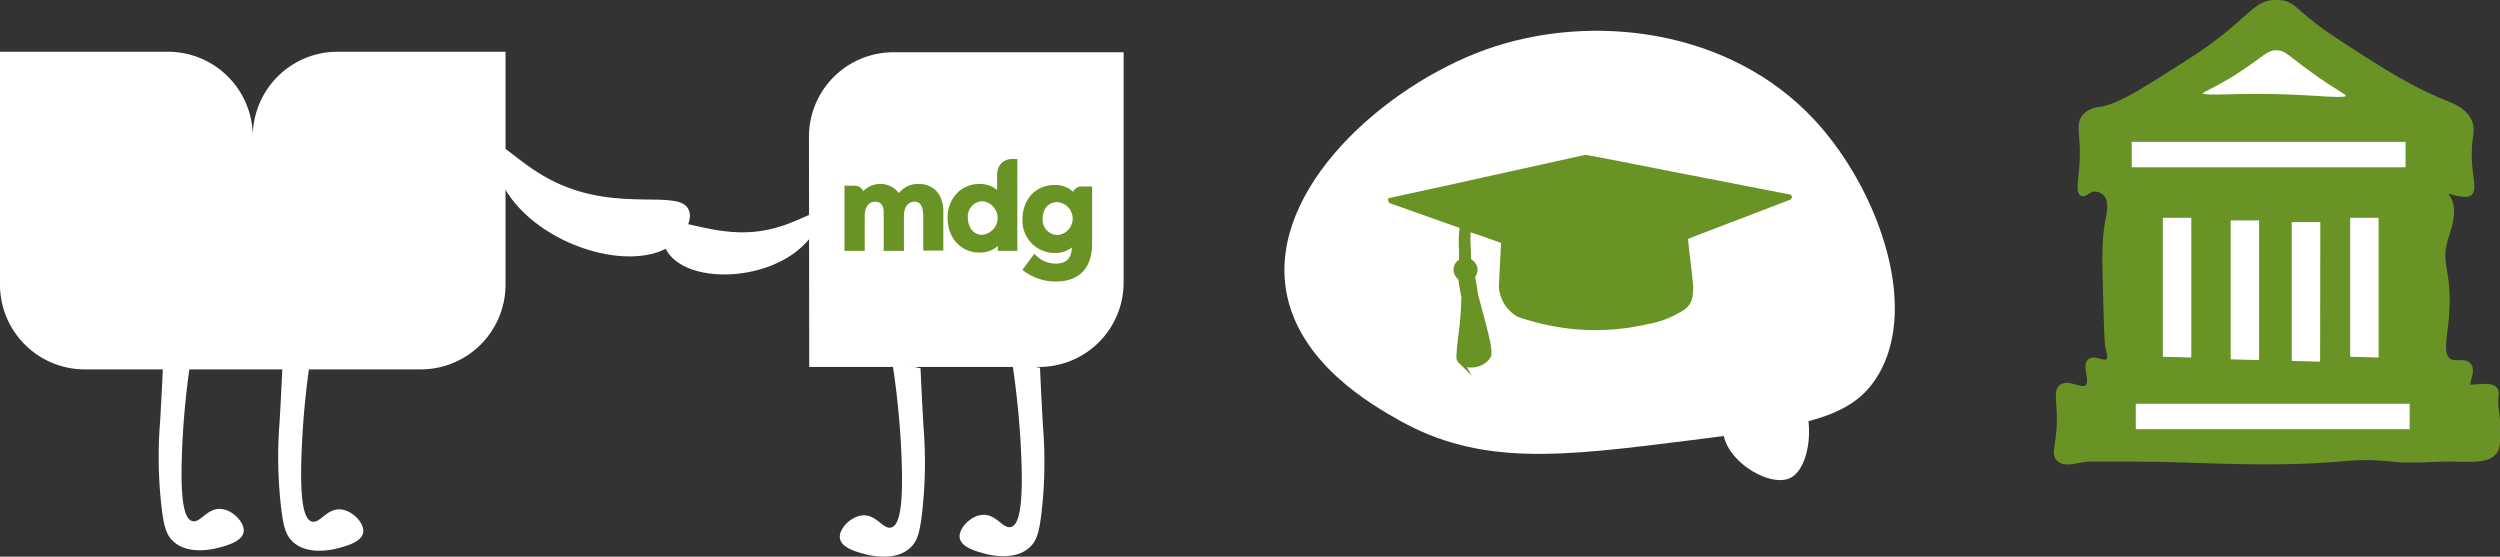
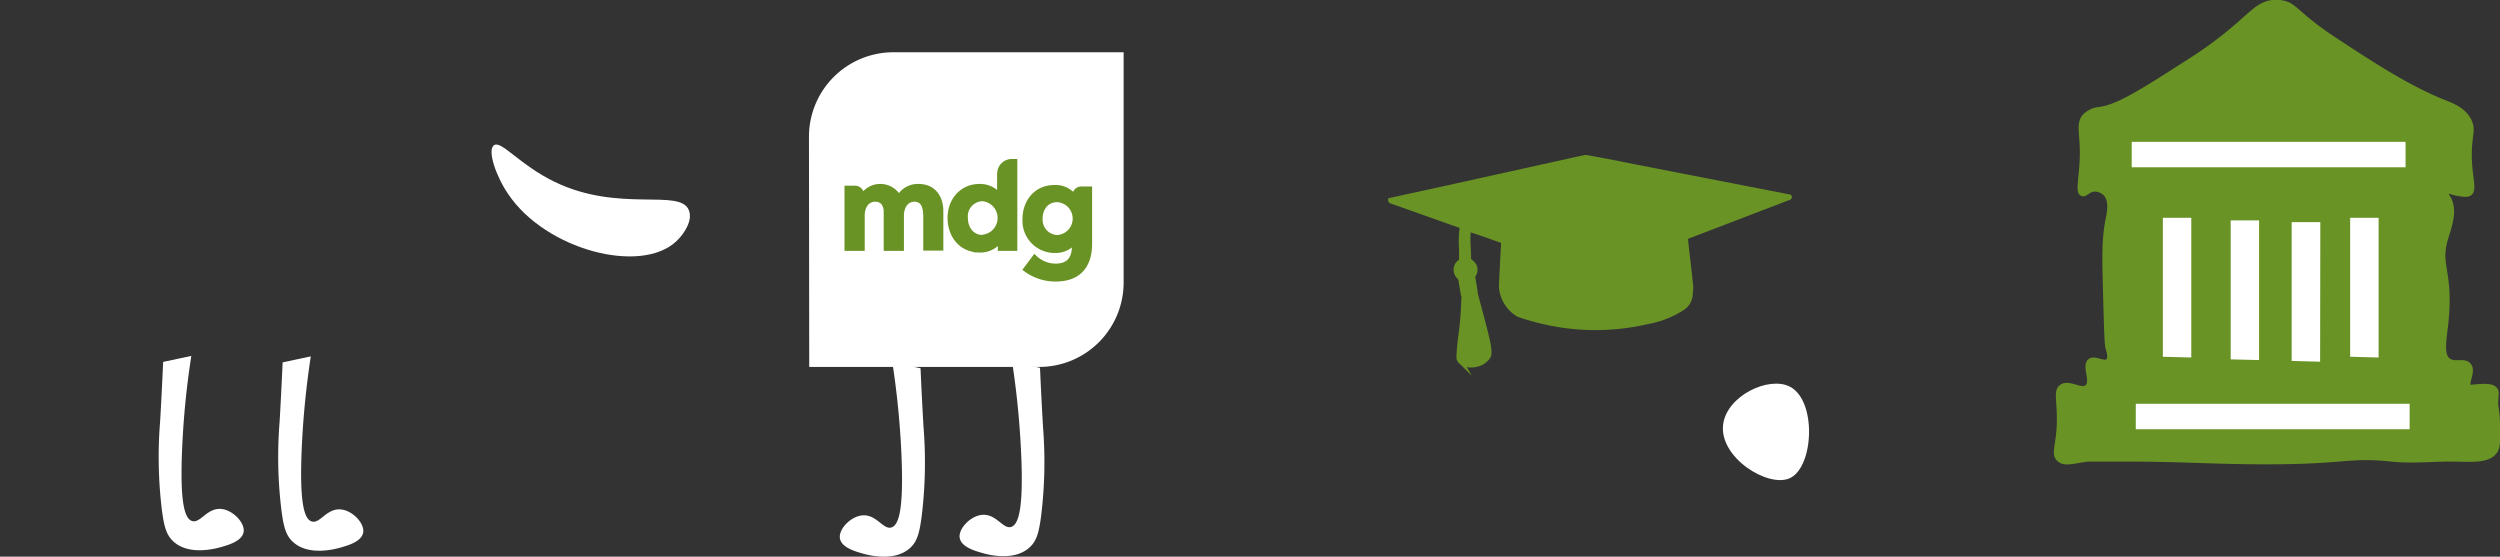
<svg xmlns="http://www.w3.org/2000/svg" viewBox="0 0 478.36 106.51">
  <rect x="0" y="0" width="478.36" height="106.51" fill="#333333" stroke="none" />
  <defs>
    <style>.cls-1,.cls-3{fill:#fff;}.cls-2{fill:#6a9325;}.cls-2,.cls-3{stroke:#6a9325;stroke-miterlimit:10;}</style>
  </defs>
  <g id="Layer_2" data-name="Layer 2">
    <g id="Layer_1-2" data-name="Layer 1">
      <g id="Group_6" data-name="Group 6">
        <g id="Layer_1-3" data-name="Layer 1">
          <g id="Group_4" data-name="Group 4">
-             <path id="Path_126" data-name="Path 126" class="cls-1" d="M64.57,9.9a16.22,16.22,0,0,0-16.2,16.2A16.24,16.24,0,0,0,32.16,9.9H0V54.48a16.22,16.22,0,0,0,16.21,16.2H80.52a16.22,16.22,0,0,0,16.21-16.2V9.9Z" />
-           </g>
+             </g>
          <path id="Path_142" data-name="Path 142" class="cls-1" d="M31.22,69.25c-.22,4.89-.43,8.82-.58,11.37A84,84,0,0,0,31,97.77c.41,3,.83,4.56,2.12,5.78,3,2.86,8.26,1.38,9.06,1.16,1.53-.43,4.11-1.16,4.43-2.89s-2-4.21-4.24-4.43c-2.75-.27-4,2.76-5.59,2.31s-2.36-4.09-1.92-14.07A158.34,158.34,0,0,1,36.61,68.1Z" />
          <path id="Path_143" data-name="Path 143" class="cls-1" d="M54.08,69.34c-.22,4.9-.43,8.82-.58,11.37a84,84,0,0,0,.38,17.15c.41,3,.83,4.57,2.12,5.78,3,2.86,8.26,1.38,9.06,1.16,1.53-.43,4.11-1.16,4.43-2.89s-2-4.21-4.24-4.43c-2.75-.27-4,2.76-5.58,2.31S57.3,95.7,57.74,85.72a163.56,163.56,0,0,1,1.73-17.53Z" />
          <path id="Path_144" data-name="Path 144" class="cls-1" d="M199,70.38c.21,4.89.43,8.82.58,11.37a84.75,84.75,0,0,1-.39,17.15c-.41,3-.83,4.57-2.12,5.78-3,2.86-8.26,1.38-9,1.16-1.53-.43-4.11-1.16-4.43-2.89s2-4.21,4.24-4.43c2.75-.27,4,2.76,5.58,2.31s2.37-4.09,1.93-14.07a163.56,163.56,0,0,0-1.73-17.53Z" />
          <path id="Path_145" data-name="Path 145" class="cls-1" d="M176.14,70.47c.21,4.9.43,8.82.58,11.37A84.75,84.75,0,0,1,176.33,99c-.41,3-.83,4.57-2.12,5.78-3,2.86-8.26,1.38-9.05,1.16-1.53-.43-4.11-1.16-4.44-2.89s2-4.21,4.24-4.43c2.75-.27,4,2.77,5.59,2.31s2.36-4.08,1.93-14.07a161,161,0,0,0-1.74-17.53Z" />
          <path id="Path_146" data-name="Path 146" class="cls-1" d="M329.72,81.15c-.87,6.36,8.59,12.25,12.75,10.35,4.6-2.1,5.21-14.86,0-17.52C338.41,71.91,330.46,75.74,329.72,81.15Z" />
        </g>
        <g id="Layer_2-2" data-name="Layer 2">
          <path id="Path_148" data-name="Path 148" class="cls-1" d="M94.49,27.81c1.39-1.07,4.88,3.73,11.67,7,12.4,6,24,1.13,25.66,5.44.78,2-1,4.58-2.33,5.84-6.74,6.53-25.09,1.77-32.28-9C94.85,33.62,93.24,28.77,94.49,27.81Z" />
          <path id="path20" class="cls-1" d="M154.84,70.21h44A16.15,16.15,0,0,0,215,54.1h0V10h-44a16.16,16.16,0,0,0-16.21,16.11h0Z" />
          <path id="path32" class="cls-2" d="M205.7,37.38v.52h0a4.43,4.43,0,0,0-3.94-2c-3.46,0-5.61,2.7-5.61,6a5.66,5.66,0,0,0,5.34,6h.32a4.51,4.51,0,0,0,3.75-1.71h.05V47c0,2.27-.87,3.94-3.64,3.94a5.85,5.85,0,0,1-4-1.62l-1.65,2.21A9.57,9.57,0,0,0,202,53.37c4.47,0,6.47-2.63,6.47-6.75V36.18H206.9a1.2,1.2,0,0,0-1.2,1.2m-3.41,8.09A3.42,3.42,0,0,1,199,41.91v-.07c0-2,1.21-3.66,3.29-3.66a3.65,3.65,0,0,1,0,7.29m-11-12.26,0-.12v4.4h-.07a4.67,4.67,0,0,0-3.84-1.79c-3.28,0-5.57,2.62-5.57,6s2.15,6.12,5.64,6.12a4.56,4.56,0,0,0,3.93-2h.05V47.5h2.73V30.92h-.56a2.29,2.29,0,0,0-2.29,2.29M188,45.45c-2.22,0-3.3-1.94-3.3-3.73A3.39,3.39,0,0,1,188,38a3.72,3.72,0,0,1,0,7.41h0m-10.84-4.3v6.34H180V40.34c0-2.34-1.24-4.64-4.22-4.64A4.08,4.08,0,0,0,172,37.87a4,4,0,0,0-5.42-1.72,4.08,4.08,0,0,0-1.72,1.72h-.05v-.63a1.21,1.21,0,0,0-1.2-1.21h-1.52V47.5h2.87V41.2c0-1.53.79-3.1,2.51-3.1,1.45,0,2.12,1.07,2.12,2.47V47.5h2.87V41.25c0-1.48.73-3.15,2.52-3.15s2.15,1.69,2.15,3" />
-           <path id="Path_149" data-name="Path 149" class="cls-1" d="M157.09,40.79c-.84-1-4.31,1.91-10,3.13C136.8,46.16,129,40.47,127,43.38c-.94,1.33,0,3.6.69,4.77,3.86,6.08,18.41,5.83,25.69-.88C155.78,45.06,157.84,41.74,157.09,40.79Z" />
-           <path id="Path_150" data-name="Path 150" class="cls-1" d="M267.6,80.35c15.71,8.89,31.1,7,55,4,20.35-2.55,30.52-3.82,35.83-11.15C368,60,359.57,36.31,347.24,23,331,5.46,304.47,2.29,284.33,9.47c-19.5,7-41.55,26.65-38.23,46.19C248.45,69.51,262.55,77.49,267.6,80.35Z" />
          <g id="Group_5" data-name="Group 5">
            <path id="Path_151" data-name="Path 151" class="cls-2" d="M300.06,30.87c-3.17.7-5.3,1.18-14.77,3.26L276.86,36,269.5,37.6l-3.38.75s0,.08.21.14c10.22,3.62,13.52,4.79,13.54,4.81a1.5,1.5,0,0,1-.09.35,21.83,21.83,0,0,0-.1,4.2c0,.92,0,1.77,0,1.9s-.08.26-.29.41a1.77,1.77,0,0,0-.57,2.24,1.91,1.91,0,0,0,.43.58l.24.21.26,1.57c.15.87.27,1.59.27,1.6s0,0,.07,0,.06.34,0,1.47a61,61,0,0,1-.61,6.88c-.14,1.17-.22,2.12-.3,3.34,0,.57,0,.58.16.86a2,2,0,0,0,1,.76,4.33,4.33,0,0,0,2.26,0,3.58,3.58,0,0,0,2.12-1.45c.15-.24.16-.32.16-.86,0-1.12-.4-2.85-1.64-7.48a30.48,30.48,0,0,1-1-3.9c0-.06-.09-.78-.23-1.6l-.26-1.49.19-.32a1.73,1.73,0,0,0,.09-1.73,2.44,2.44,0,0,0-.86-.86c-.2-.11-.23-.14-.2-.27s0-1.18-.06-2.44a19.37,19.37,0,0,1,0-2.85,2.53,2.53,0,0,1,.11-.6s1.26.38,2.77.91,3,1.07,3.33,1.18c.52.19.61.24.61.35s-.08,1.68-.18,3.56c-.28,5.32-.27,5.15-.16,5.75a6.7,6.7,0,0,0,3.19,4.58,45.71,45.71,0,0,0,5.64,1.56,43.56,43.56,0,0,0,18.81-.15,18.43,18.43,0,0,0,6.82-2.62,3.26,3.26,0,0,0,1.55-2.86c.05-.36.08-.72.1-1.08,0-.2-.23-2.38-.52-4.83s-.51-4.53-.52-4.63,0-.17.88-.51l9.81-3.76,9.09-3.48c.09,0,.15-.08.12-.09l-10.59-2.06L312.4,31.86c-4.92-1-9-1.73-9-1.72S301.87,30.46,300.06,30.87Z" />
          </g>
        </g>
        <g id="Layer_3" data-name="Layer 3">
          <path id="Path_152" data-name="Path 152" class="cls-2" d="M394,87.83c1,1,2.61.37,5.42,0h8.88c7.85,0,13.63.4,22.2.5,18.65.2,18.19-1.43,27.14-.5,4.08.43,8.22-.09,12.33,0,3.51.08,6.21.21,7.4-1.48.6-.84.56-2.37.49-5.42-.06-2.84-.48-2.7-.31-4.7.06-.78.17-1.31-.18-1.72-.58-.68-2-.58-3.45-.49-1,.07-1.25.19-1.48,0-.8-.66.81-2.78,0-4s-2.67-.07-3.95-1c-1.5-1.08-.86-3.93-.49-7.4C469,51.57,466.27,51,468,45.41c.52-1.74,1.82-5.08.49-7.4-.18-.33-.75-1.2-.49-1.48s1,.27,2.46.49c1,.15,1.58.24,2,0,1.11-.66,0-3.16,0-7.4,0-3.8.82-4.66,0-6.41-1-2.17-3.35-3-4.44-3.46-7.13-2.78-14.15-7.4-21.56-12.27-7.59-5-7.29-6.79-10.51-7-4.71-.26-5.05,3.59-16.57,11-9.36,6-14,9-17.64,9.48a4.42,4.42,0,0,0-2.79,1.28c-1.18,1.35-.56,3-.49,6.41.08,4.84-1,8,0,8.39.6.22,1.2-1,2.61-.87a2.92,2.92,0,0,1,1.83.87c1.31,1.36.68,3.95.49,4.93-.76,3.94-.67,7.23-.49,13.82.18,6.8.27,10.2.49,10.85.12.37.63,1.88,0,2.47-.79.73-2.55-.7-3.45,0-1.14.87.66,3.83-.5,4.93s-3.48-1-4.93,0c-1.24.87-.22,2.89-.49,7.89C393.75,85.68,393,86.94,394,87.83Z" />
-           <path id="Path_153" data-name="Path 153" class="cls-3" d="M420.84,18c.24,1.06,4.94.34,13.82.49,9.54.16,14.47,1.17,14.8,0,.21-.78-1.93-1.41-7.4-5.43-4-2.92-4.65-3.9-6.42-3.94-2-.05-2.78,1.2-6.91,3.94C423.39,16.65,420.66,17.21,420.84,18Z" />
          <rect id="Rectangle_7" data-name="Rectangle 7" class="cls-3" x="408.17" y="76.76" width="53.4" height="5.87" />
          <path id="Path_154" data-name="Path 154" class="cls-3" d="M432.76,41.67h-6.43V69.25l6.43.16Z" />
          <path id="Path_155" data-name="Path 155" class="cls-3" d="M419.79,41.18h-6.44V68.75l6.44.17Z" />
          <path id="Path_156" data-name="Path 156" class="cls-3" d="M444.48,42H438V69.55l6.44.17Z" />
          <path id="Path_157" data-name="Path 157" class="cls-3" d="M455.63,41.18h-6.44V68.75l6.44.17Z" />
          <rect id="Rectangle_8" data-name="Rectangle 8" class="cls-3" x="407.39" y="26.64" width="53.4" height="5.87" />
        </g>
      </g>
    </g>
  </g>
</svg>